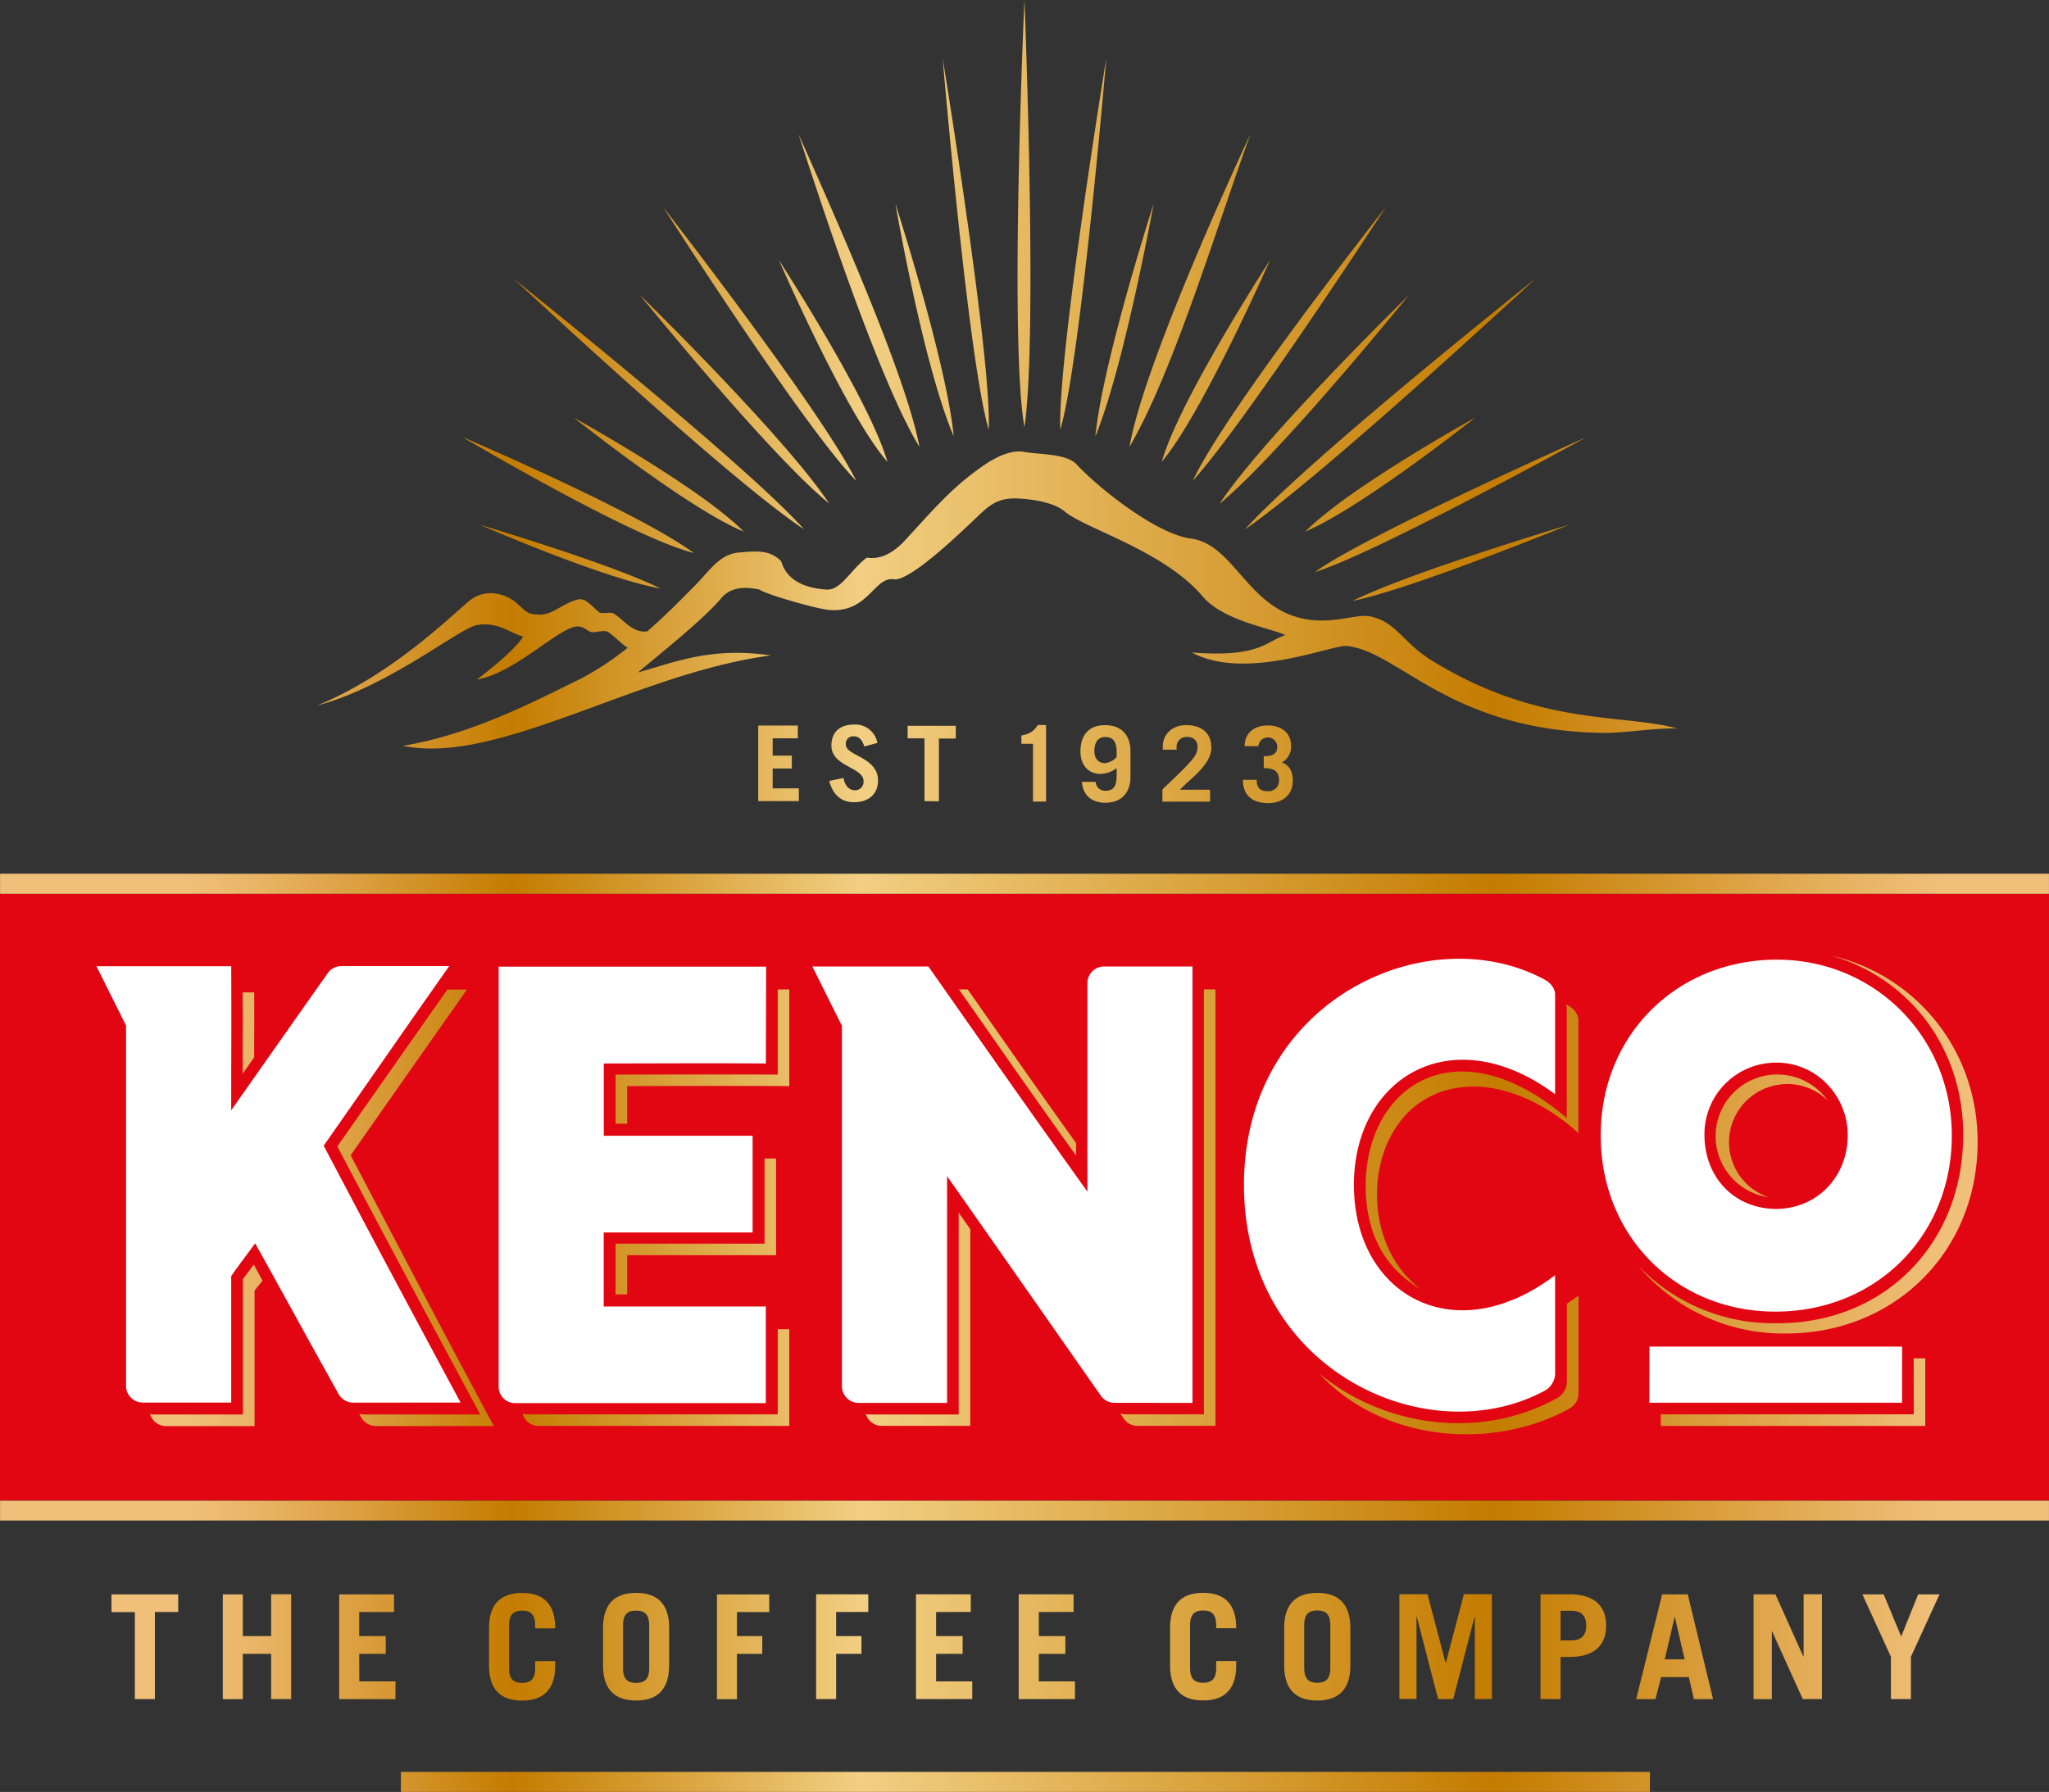
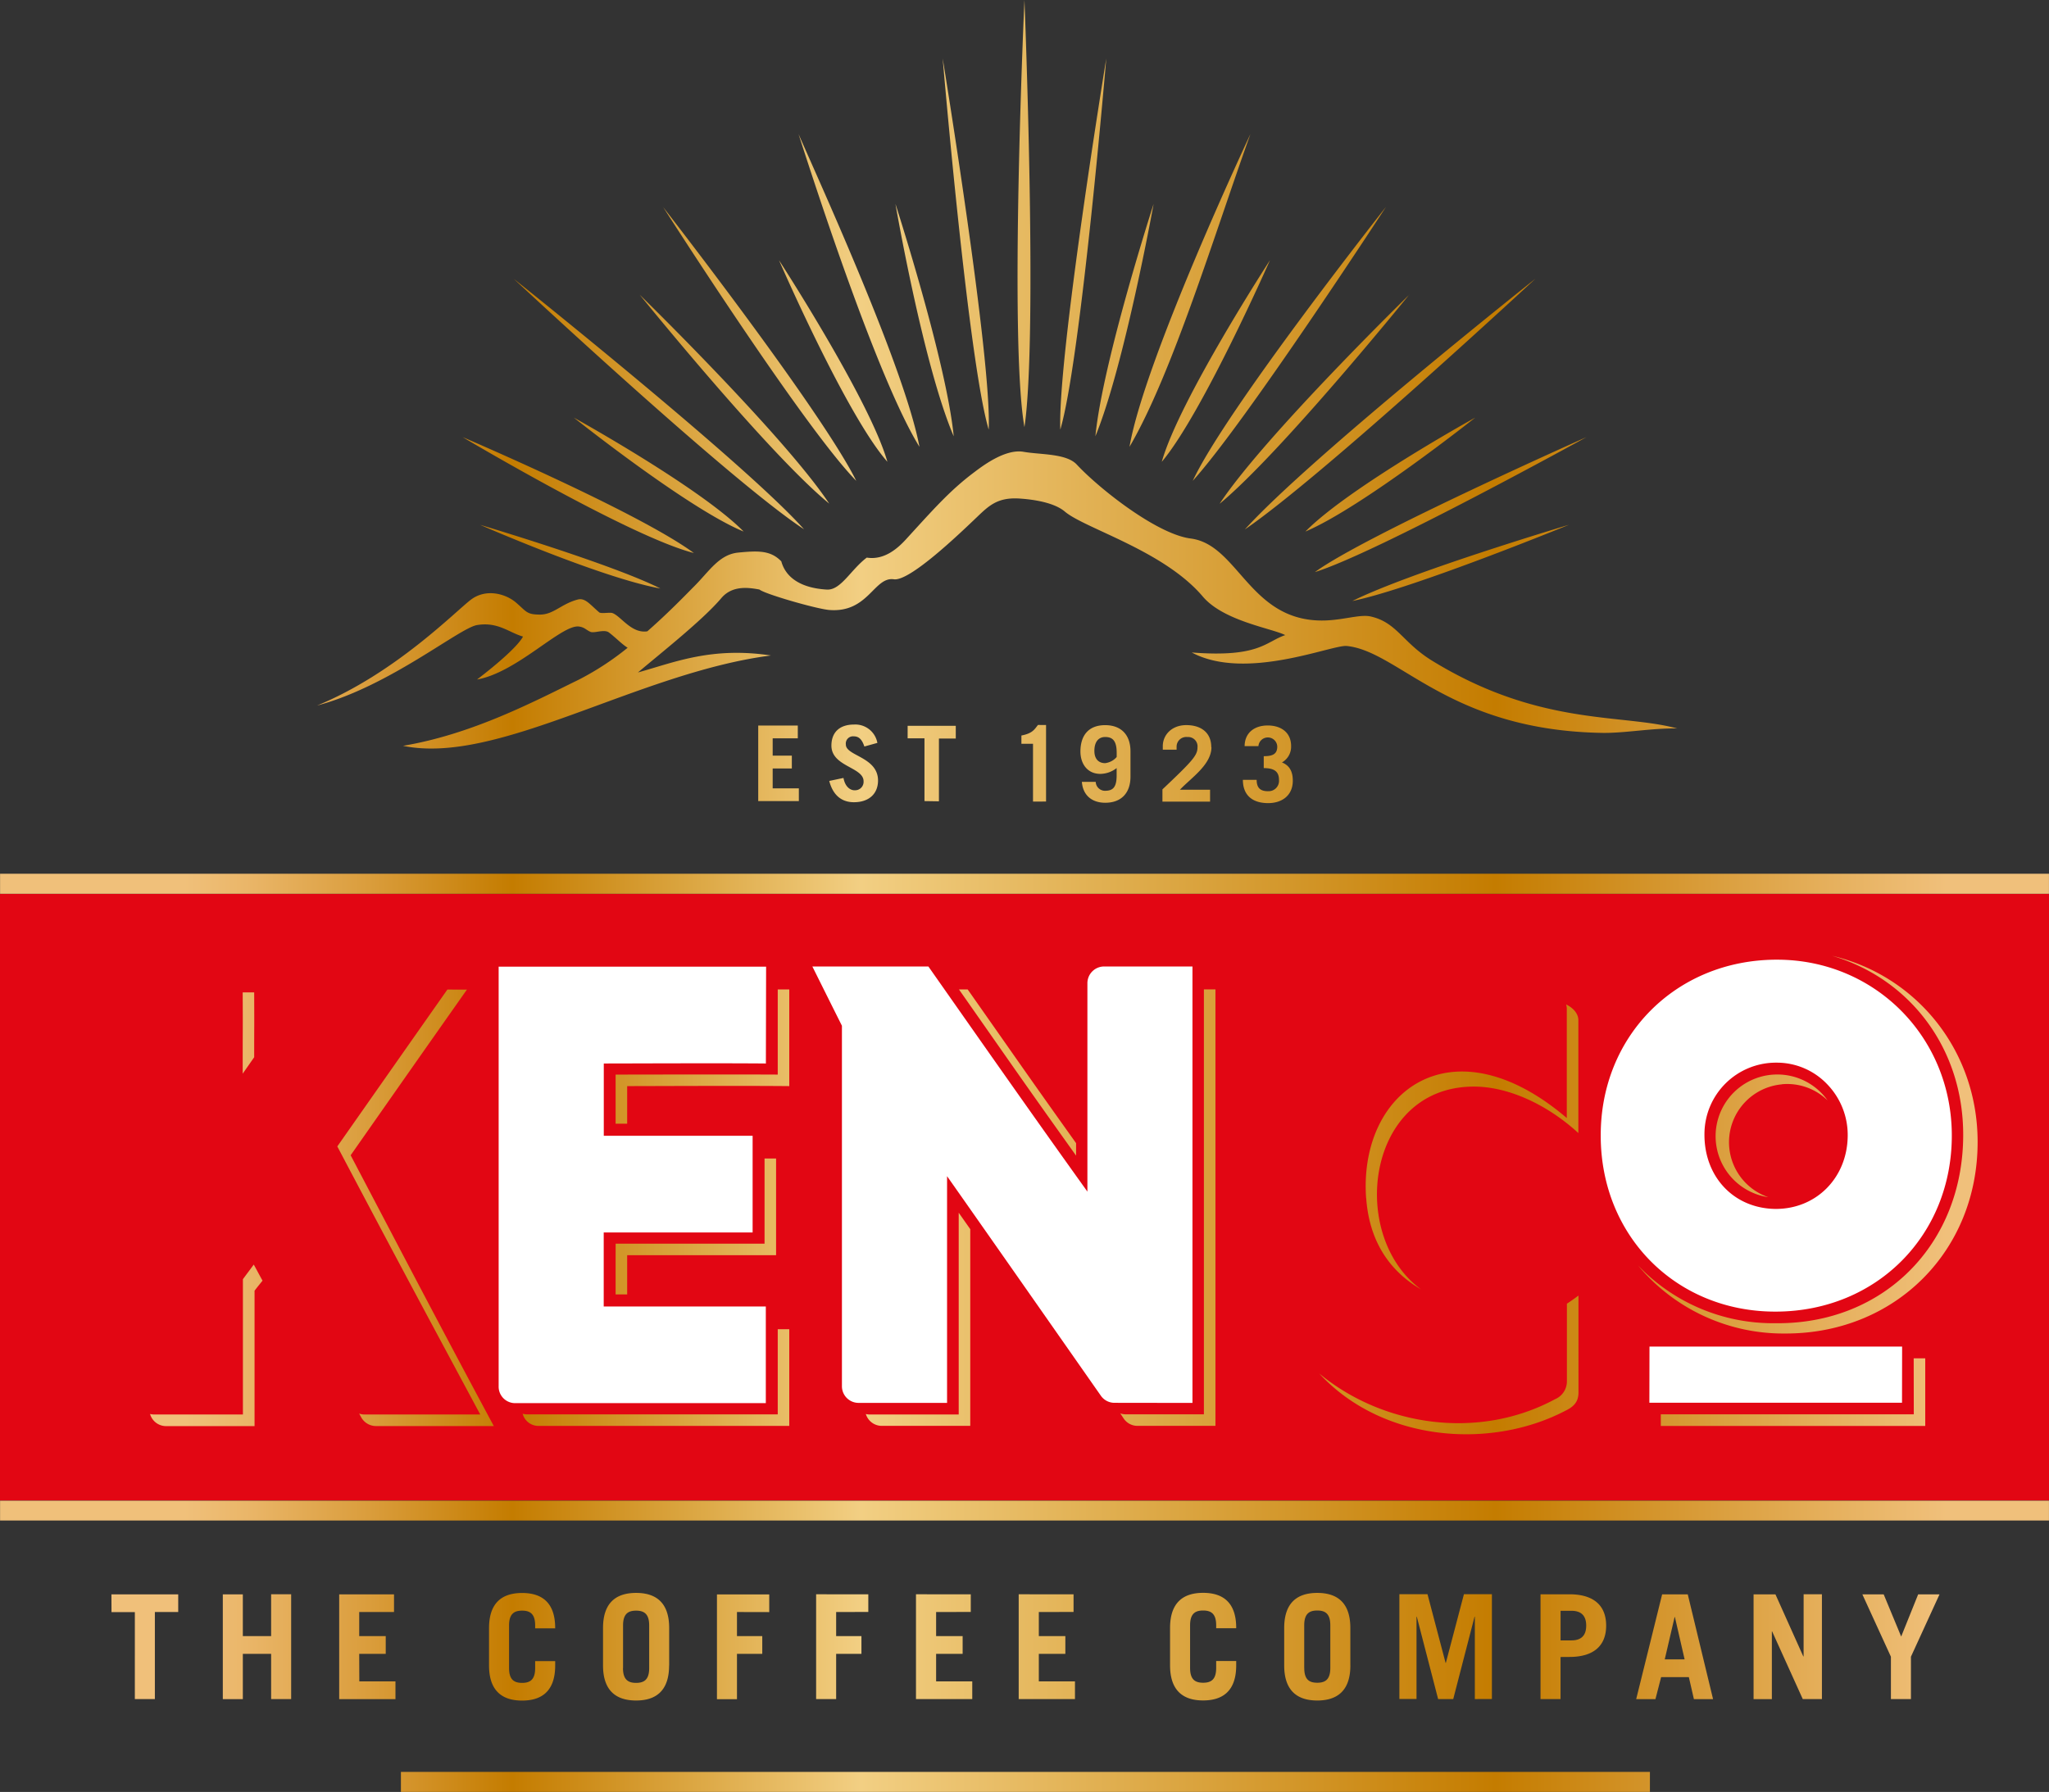
<svg xmlns="http://www.w3.org/2000/svg" viewBox="0 0 566.93 495.94">
  <rect x="0" y="0" width="566.93" height="495.94" fill="#333333" stroke="none" />
  <defs>
    <style>.a{fill:#e20613;}.b,.c{fill:#fff;}.b,.e{fill-rule:evenodd;}.d{fill:url(#a);}.e,.f{fill:none;}</style>
    <linearGradient id="a" x1="99.83" y1="280.64" x2="666.73" y2="280.64" gradientUnits="userSpaceOnUse">
      <stop offset="0.09" stop-color="#f0c07a" />
      <stop offset="0.12" stop-color="#eab669" />
      <stop offset="0.18" stop-color="#da9d3c" />
      <stop offset="0.25" stop-color="#c47c00" />
      <stop offset="0.37" stop-color="#e4b65b" />
      <stop offset="0.42" stop-color="#f2cf83" />
      <stop offset="0.73" stop-color="#c47c00" />
      <stop offset="0.89" stop-color="#e5af5b" />
      <stop offset="0.95" stop-color="#f0c07b" />
    </linearGradient>
  </defs>
  <rect class="a" y="247.38" width="566.93" height="167.9" />
  <path class="b" d="M311.72,327c-13.52-.12-38,0-44.85,0,0,5.82,0,14,0,20,12.24,0,28.49,0,41.18,0,0,9.61,0,18,0,26.76h-41.2c0,6.45,0,14.3,0,20.49h44.85V421H242.42a4.56,4.56,0,0,1-4.64-4.69c0-2.62,0-94.92,0-116.11h74Z" transform="translate(-99.81 -32.67)" />
-   <path class="b" d="M197.52,420.86a4.67,4.67,0,0,1-4-2.34c-11.32-20.31-16.79-30.46-23.12-41.75-2,2.79-3.65,4.83-6.62,9.07v35h-24.5a4.62,4.62,0,0,1-4.59-4.66V316.5c-2.3-4.6-5.19-10.39-8.19-16.42h37.28c.09,16.1,0,21.91,0,39.89,11.25-16,17.8-25.34,26.69-37.93a4.56,4.56,0,0,1,3.73-2h29.91c-12.69,18-18.3,26.23-34.74,49.71,16.1,30.56,22.42,42.33,37.87,71.09Z" transform="translate(-99.81 -32.67)" />
  <path class="b" d="M408.17,420.91a4.58,4.58,0,0,1-3.79-2c-2.43-3.45-29.47-42.16-42.53-60.72v62.74l-24.46,0a4.61,4.61,0,0,1-4.63-4.58v-99.8c-2.73-5.44-6.14-12.3-8.18-16.4h32.1c17.07,24.34,29,41.37,44,62.31,0-19.43,0-38.44,0-57.65a4.63,4.63,0,0,1,4.66-4.66h24.41c0,.95,0,115,0,120.79Z" transform="translate(-99.81 -32.67)" />
-   <path class="b" d="M530.09,412.47a5.57,5.57,0,0,1-3.15,5.23C494.51,434.92,444,411.83,444,360.59c0-51,50.51-74.2,83-56.91,1.77.94,3.08,2.45,3.08,4.23,0,5.1,0,21.7,0,27.59-28.5-21.14-55.66-4.64-55.66,25.1,0,30.41,27.76,46.15,55.66,25Z" transform="translate(-99.81 -32.67)" />
-   <path class="c" d="M591.59,298.27H591c-27.6.23-48.37,21.18-48.29,48.72,0,27.7,20.77,48.63,48.2,48.68h.43c27.73-.15,48.58-21.14,48.51-48.86C639.78,319.64,618.58,298.33,591.59,298.27Zm-.12,28.5h.16a19.23,19.23,0,0,1,13.71,5.94,20.21,20.21,0,0,1,5.7,14.6c-.23,11.39-8.73,20-20,19.94h0c-11.5-.14-19.76-8.89-19.63-20.8A19.78,19.78,0,0,1,591.47,326.77Zm-.55,66.05h0v0Z" transform="translate(-99.81 -32.67)" />
+   <path class="c" d="M591.59,298.27H591c-27.6.23-48.37,21.18-48.29,48.72,0,27.7,20.77,48.63,48.2,48.68h.43c27.73-.15,48.58-21.14,48.51-48.86C639.78,319.64,618.58,298.33,591.59,298.27Zm-.12,28.5h.16a19.23,19.23,0,0,1,13.71,5.94,20.21,20.21,0,0,1,5.7,14.6c-.23,11.39-8.73,20-20,19.94h0c-11.5-.14-19.76-8.89-19.63-20.8A19.78,19.78,0,0,1,591.47,326.77m-.55,66.05h0v0Z" transform="translate(-99.81 -32.67)" />
  <polygon class="c" points="526.26 388.22 456.36 388.22 456.39 372.67 526.29 372.67 526.26 388.22" />
  <path class="d" d="M320.55,237v-3.53l-10.95,0,0,20.91,11.24,0v-3.53l-7.24,0,0-5.5h5.3V241.8h-5.3V237Zm15.73,14.39c-1.18,0-2.63-.9-3.09-3.42l-3.94.83c1.07,4.12,3.58,5.89,6.82,5.89,4.2,0,6.67-2.36,6.68-6,0-6.54-8.91-6.79-8.9-9.95a2,2,0,0,1,2.2-2.28c1.39,0,2.26.84,2.92,2.81l3.6-1a6.21,6.21,0,0,0-6.42-5.08c-4.14,0-6.29,2.24-6.3,5.83,0,5.85,8.91,5.93,8.9,9.87A2.34,2.34,0,0,1,336.28,251.38Zm69.33.14a2.58,2.58,0,0,1-2.63-2.47h-3.83c.29,3.77,2.83,5.77,6.45,5.78,4.52,0,7-2.77,7-7.23l0-7c0-4.46-2.48-7.24-7-7.25-4.74,0-6.84,3-6.85,7.28,0,3.36,1.87,6.2,5.52,6.21a7.47,7.47,0,0,0,4.5-1.61v1.94C408.79,250.54,407.75,251.52,405.61,251.52Zm0-7.65c-1.76,0-3-1.08-3-3.4s1-3.84,3-3.84,3.18,1,3.17,4.38v1.16A5,5,0,0,1,405.62,243.87Zm-16.37,10.62,0-21.19H387c-1,1.27-1.51,2.32-4.58,2.92v2.29h3.21l0,16Zm61.36-2.86c-2.14,0-3.09-1-3.09-3.14H443.7c0,3.93,2.27,6.43,7,6.44,3.76,0,6.81-2.07,6.81-6.21,0-2.35-.77-4.17-3-5.05a5,5,0,0,0,2.53-4.54c0-3.71-2.71-5.68-6.47-5.69-3.51,0-6.35,1.87-6.39,5.72H448a2.61,2.61,0,0,1,5.21.1c0,1.94-1.05,2.69-3.74,2.68v3.3c2.9,0,4.23.94,4.22,3.29A2.86,2.86,0,0,1,450.61,251.63Zm-91,2.8,0-17.37h4.66v-3.53l-13.32,0V237h4.66l0,17.38Zm75.35-15c0-4-2.8-6.08-6.88-6.09s-6.52,2.74-6.53,5.8v1h3.82v-.76a2.68,2.68,0,0,1,3-2.74,2.59,2.59,0,0,1,2.78,2.87c0,2.2-1.34,3.71-9.7,11.62v3.39l13.18,0v-3.3l-8.34,0C429.32,248,435,244.3,435,239.46Zm99.1,251.8c6.83,0,10.16-3.21,10.16-8.67s-3.33-8.67-10.16-8.67h-8v29h5.54V491.26Zm-2.45-12.77h3c2.72,0,4.09,1.37,4.09,4.1s-1.37,4.09-4.09,4.09h-3Zm-19,24.41v-29h-7.74l-5,19h-.08l-5-19H487v29h4.74V480.1h.08l5.9,22.8h4.18l5.9-22.8h.08v22.8Zm-39.17-9.31V483.23c0-7.15-3.77-9.71-9.15-9.71s-9.15,2.56-9.15,9.71v10.36c0,7.14,3.77,9.71,9.15,9.71S473.44,500.73,473.44,493.59Zm-12.76.72v-11.8c0-3.21,1.4-4.1,3.61-4.1s3.61.89,3.61,4.1v11.8c0,3.21-1.4,4.09-3.61,4.09S460.68,497.52,460.68,494.31Zm-92.26-15.5v-4.89H353.25v29h15.57V498h-10v-7.62h7.34v-4.9h-7.34v-6.67Zm-28.35,0v-4.89H325.62v29h5.54V490.38h7v-4.9h-7v-6.67Zm101.79,4.5v-.08c0-7.15-3.77-9.71-9.15-9.71s-9.15,2.56-9.15,9.71v10.36c0,7.14,3.77,9.71,9.15,9.71s9.15-2.57,9.15-9.71v-1.21h-5.54v1.93c0,3.21-1.4,4.09-3.61,4.09s-3.61-.88-3.61-4.09v-11.8c0-3.21,1.4-4.1,3.61-4.1s3.61.89,3.61,4.1v.8Zm-45-4.5v-4.89H381.67v29h15.57V498h-10v-7.62h7.34v-4.9h-7.34v-6.67ZM199.2,490.38h7.34v-4.9H199.2v-6.67h9.63v-4.89H193.66v29h15.57V498h-10Zm-24.37-4.9H167V473.92h-5.54v29H167V490.38h7.83V502.9h5.54v-29h-5.54ZM559.7,473.92l-7.18,29h5.33l1.57-6.1h7.67l1.4,6.1h5.3l-7-29Zm.72,18,2.73-11.72h.08l2.69,11.72Zm-307-8.59v-.08c0-7.15-3.77-9.71-9.15-9.71s-9.15,2.56-9.15,9.71v10.36c0,7.14,3.77,9.71,9.15,9.71s9.15-2.57,9.15-9.71v-1.21h-5.54v1.93c0,3.21-1.4,4.09-3.61,4.09s-3.61-.88-3.61-4.09v-11.8c0-3.21,1.4-4.1,3.61-4.1s3.61.89,3.61,4.1v.8Zm-122.76-4.5h6.46V502.9h5.54V478.81h6.46v-4.89H130.64Zm154.3,14.78V483.23c0-7.15-3.77-9.71-9.15-9.71s-9.15,2.56-9.15,9.71v10.36c0,7.14,3.77,9.71,9.15,9.71S284.94,500.73,284.94,493.59Zm-12.76.72v-11.8c0-3.21,1.4-4.1,3.61-4.1s3.62.89,3.62,4.1v11.8c0,3.21-1.41,4.09-3.62,4.09S272.18,497.52,272.18,494.31Zm40.45-15.5v-4.89H298.18v29h5.54V490.38h7v-4.9h-7v-6.67ZM598.84,491.1h-.08l-7.71-17.18H585v29h5.06V484.19h.08l8.47,18.71h5.3v-29h-5.06Zm27-5.5L621,473.92h-5.9L623,491.18V502.9h5.54V491.18l7.91-17.26h-5.91Zm-92.54-62.68c1.72-.91,3.25-2.11,3.25-4.83V391.23c-1.07.8-2.13,1.55-3.2,2.25v21.41a5.35,5.35,0,0,1-3.24,5c-21.29,11.5-47.75,7.44-65.3-7.11C482.36,431.8,512.44,434,533.28,422.92Zm-193.95,1a4.61,4.61,0,0,0,4.45,3.37h24.47V372.85l-3.2-4.55v55.84l-24.46,0A4.62,4.62,0,0,1,339.33,424Zm70.39-.13,1,1.5a4.6,4.6,0,0,0,3.8,2h21.57c0-5.77,0-119.84,0-120.8h-3.2c0,18.61,0,112.38,0,117.6H411.37A4.61,4.61,0,0,1,409.72,423.82Zm-12.19-74.74c-13.51-18.95-14.16-20-30-42.55h-2.41c15.88,22.66,18.12,26,32.41,46Zm80.27,15.23c.86,12.11,6.66,20.3,15.17,25.23-20.29-14.84-15.15-56.12,14.63-56.12,9.11,0,19.86,4.59,28.9,12.86,0-5.88,0-26.1,0-31.21,0-1.78-1.31-3.28-3.08-4.22l-.32-.17a3.68,3.68,0,0,1,.2,1.2c0,5.1,0,24.35,0,30.24C501.43,314.92,475.69,334.82,477.8,364.31Zm115.05-31.54a16,16,0,0,1,12.6,4.47A17.07,17.07,0,1,0,589.08,364a16.08,16.08,0,0,1,3.77-31.23Zm36.46,91.36h-70v3.21h73.17V408.6l-3.2,0ZM553,382.86a52.31,52.31,0,0,0,40.76,18.87h.47c30.16-.16,52.85-23,52.76-53.16-.06-25.29-17-45.91-40.27-51.38,21.31,6.27,36.27,25.36,36.28,49.54,0,30.28-22,52.4-51.76,52.15h-.46A51.55,51.55,0,0,1,553,382.86ZM141.33,424a4.6,4.6,0,0,0,4.41,3.36h24.5V389.89c.91-1.2,1.46-1.84,2.21-2.79-.8-1.42-1.62-3-2.43-4.45-1.5,2.05-1.71,2.29-3,4.05v37.44h-24.5A4.86,4.86,0,0,1,141.33,424ZM223.6,306.54c-11.17,15.89-15,21.37-30.46,43.41,16.24,30.8,24.24,45.67,39.55,74.19l-32.06,0a4.56,4.56,0,0,1-1.45-.25l.61,1.1a4.68,4.68,0,0,0,4,2.35h32.65c-15.45-28.75-26.4-49.81-39.61-74.94,16.44-23.48,19.48-27.82,32.17-45.85Zm20.82,117.39a4.52,4.52,0,0,0,4.46,3.37h69.31V400.54H315v23.57h-69.3A4.75,4.75,0,0,1,244.42,423.93Zm-74.28-98.66c0-12.34.05-4.41,0-17.95h-3.18c.06,13.77,0,5.76,0,22.5Zm100,65.64h3.2V380.06h41.2c0-8.73,0-17.15,0-26.76h-3.19v23.57h-41.2C270.13,383.31,270.14,384.72,270.14,390.91Zm0-60.84c0,5.82,0,7.56,0,13.6h3.2c0-4.06,0-7.39,0-10.41,6.85,0,31.33-.13,44.85,0V306.5H315v23.57C301.46,330,277,330.07,270.13,330.07ZM99.83,453.49h566.9V448H99.83Zm0-179v5.54h566.9v-5.54Zm110.91,254.1H556.32v-5.54H210.74Zm33.79-319.76c-1.4,2.62-6.92,7.47-12.73,11.9,11.07-1.94,23.43-15.35,28.22-14.66,1.51.21,1.85.86,3.11,1.45,1.08.51,3.85-.82,5.19.21,2.05,1.59,3.56,3.23,5.15,4.21A77.48,77.48,0,0,1,260,220.75c-12.69,6.21-29.6,15.13-48.68,18.33,26.27,5.46,65-20.27,101.79-25-16.46-2.49-26.83,1.94-36.79,4.7,6.85-5.79,18-14.58,23.1-20.61,3.18-3.73,8-2.78,10.51-2.35,1.46,1.25,15.92,5.41,19.37,5.67,10.79.83,12.34-9.29,17.84-8.5,4.36.62,18-12.45,23-17.23,3.33-3.18,5.74-5.52,11.83-5.11,2.08.14,9.06.71,12.45,3.59,5.53,4.71,27.39,10.79,38.18,23.52,5.77,6.81,19.11,8.79,22.82,10.68-5.5,1.87-7.19,6.26-25.87,4.81,14.94,8,38.83-2.2,42.89-1.8,14.45,1.45,28.39,23.36,70.68,24.05,6.26.1,13.83-1.36,20.75-1.22-15.38-4.19-38.11-.48-67.92-18.82-8.07-5-9.66-10.53-16.87-12.17-3.19-.72-8.13,1.24-14.11,1.11-19.51-.42-22.69-21-35.69-22.69-9.38-1.19-25.27-13.75-31.54-20.47-2.9-3.11-10-2.7-14.73-3.53-5.19-.9-11.67,4.17-13.76,5.74-6.71,5.05-11.29,10.31-18.82,18.54-2,2.17-5.81,5.81-10.79,5-4.42,3.32-7.17,9.08-11.06,8.85-7.06-.41-11.35-3.25-12.59-7.81-2.91-3-6.19-3-12-2.42-5.26.55-8,5.25-12.18,9.4-2.13,2.14-6.91,7.13-12.89,12.38-4.39.69-7.27-4.17-9.65-5.05-.73-.26-3.14.24-3.67-.2-2.61-2.22-3.88-4.11-6-3.53-4.56,1.24-6.64,4.15-10.37,4.15s-3.74-.83-6.64-3.32-8.3-3.94-12.45-.83-21,20.47-42.6,29.32c19.91-5.25,39.33-21.45,44.26-22.27C237.61,204.7,240.65,207.75,244.53,208.85ZM483.29,89.93S439,146.09,429.83,165.74C444.54,149.48,483.29,89.93,483.29,89.93ZM451.2,104.67s-25.17,38.8-29.94,55.81C432.5,147.13,451.2,104.67,451.2,104.67ZM419,89.1s-14.13,43.78-16.11,64.32C410.92,133.85,419,89.1,419,89.1Zm70.76,25.11s-40.26,39.32-52.5,57.89C454.36,157.92,489.73,114.21,489.73,114.21ZM445.79,69.76s-29.33,62.43-33.46,86.57C424.2,136.06,436,97,445.79,69.76ZM508,148.24s-35.07,19.4-47,31.54C476.63,173.14,508,148.24,508,148.24ZM405.9,48.85s-13.48,82.37-12.72,102.71C398.85,132.47,405.9,48.85,405.9,48.85ZM474,199c16.88-3.46,59.92-21.09,59.92-21.09S490.05,191,474,199Zm-10.37-8c17-5.26,75.13-37.35,75.13-37.35S477.46,180.88,463.63,191Zm-19.34-11.83c21.83-15,80.36-69.37,80.36-69.37S462.24,159.3,444.29,179.15Zm-115-7.05c-12.24-18.57-52.49-57.89-52.49-57.89S312.58,158.47,329.31,172.1ZM383.26,32.67s-4.29,94,0,118.21C387,125.83,383.26,32.67,383.26,32.67Zm-100,57.26s38.87,60.94,53.46,75.81C327,146.16,283.25,89.93,283.25,89.93Zm-24.69,58.31s31.75,25.31,47,31.54C293.62,167.64,258.56,148.24,258.56,148.24Zm-25.94,29.67s33.62,14.73,49.9,17.63C268.93,188.7,232.62,177.91,232.62,177.91Zm-4.84-24.28s46.34,27.6,64,32.09C276.4,174.38,227.78,153.63,227.78,153.63Zm14.11-43.85s59.83,55.89,80.37,69.37C305.8,160.69,241.89,109.78,241.89,109.78ZM347.57,89.1s7.68,44.61,16.12,64.32C361.68,132.75,347.57,89.1,347.57,89.1Zm13.07-40.25s7.06,83.62,12.73,102.71C374.27,132.05,360.64,48.85,360.64,48.85ZM320.75,69.76c4.83,15,22,68,33.46,86.57C350.2,134.82,327,84.05,320.75,69.76Zm-5.41,34.91s18.54,42.74,30,55.81C340.52,143.47,315.34,104.67,315.34,104.67Z" transform="translate(-99.81 -32.67)" />
  <path class="e" d="M311.72,327c-13.52-.12-38,0-44.85,0,0,5.82,0,14,0,20,12.24,0,28.49,0,41.18,0,0,9.61,0,18,0,26.76h-41.2c0,6.45,0,14.3,0,20.49h44.85V421H242.42a4.56,4.56,0,0,1-4.64-4.69c0-2.62,0-94.92,0-116.11h74Z" transform="translate(-99.81 -32.67)" />
  <path class="e" d="M197.52,420.86a4.67,4.67,0,0,1-4-2.34c-11.32-20.31-16.79-30.46-23.12-41.75-2,2.79-3.65,4.83-6.62,9.07v35h-24.5a4.62,4.62,0,0,1-4.59-4.66V316.5c-2.3-4.6-5.19-10.39-8.19-16.42h37.28c.09,16.1,0,21.91,0,39.89,11.25-16,17.8-25.34,26.69-37.93a4.56,4.56,0,0,1,3.73-2h29.91c-12.69,18-18.3,26.23-34.74,49.71,16.1,30.56,22.42,42.33,37.87,71.09Z" transform="translate(-99.81 -32.67)" />
-   <path class="e" d="M408.17,420.91a4.58,4.58,0,0,1-3.79-2c-2.43-3.45-29.47-42.16-42.53-60.72v62.74l-24.46,0a4.61,4.61,0,0,1-4.63-4.58v-99.8c-2.73-5.44-6.14-12.3-8.18-16.4h32.1c17.07,24.34,29,41.37,44,62.31,0-19.43,0-38.44,0-57.65a4.63,4.63,0,0,1,4.66-4.66h24.41c0,.95,0,115,0,120.79Z" transform="translate(-99.81 -32.67)" />
-   <path class="e" d="M530.09,412.47a5.57,5.57,0,0,1-3.15,5.23C494.51,434.92,444,411.83,444,360.59c0-51,50.51-74.2,83-56.91,1.77.94,3.08,2.45,3.08,4.23,0,5.1,0,21.7,0,27.59-28.5-21.14-55.66-4.64-55.66,25.1,0,30.41,27.76,46.15,55.66,25Z" transform="translate(-99.81 -32.67)" />
  <path class="f" d="M591.59,298.27H591c-27.6.23-48.37,21.18-48.29,48.72,0,27.7,20.77,48.63,48.2,48.68h.43c27.73-.15,48.58-21.14,48.51-48.86C639.78,319.64,618.58,298.33,591.59,298.27Zm-.12,28.5h.16a19.23,19.23,0,0,1,13.71,5.94,20.21,20.21,0,0,1,5.7,14.6c-.23,11.39-8.73,20-20,19.94h0c-11.5-.14-19.76-8.89-19.63-20.8A19.78,19.78,0,0,1,591.47,326.77Zm-.55,66.05h0v0Z" transform="translate(-99.81 -32.67)" />
  <polygon class="f" points="526.26 388.22 456.36 388.22 456.39 372.67 526.29 372.67 526.26 388.22" />
</svg>